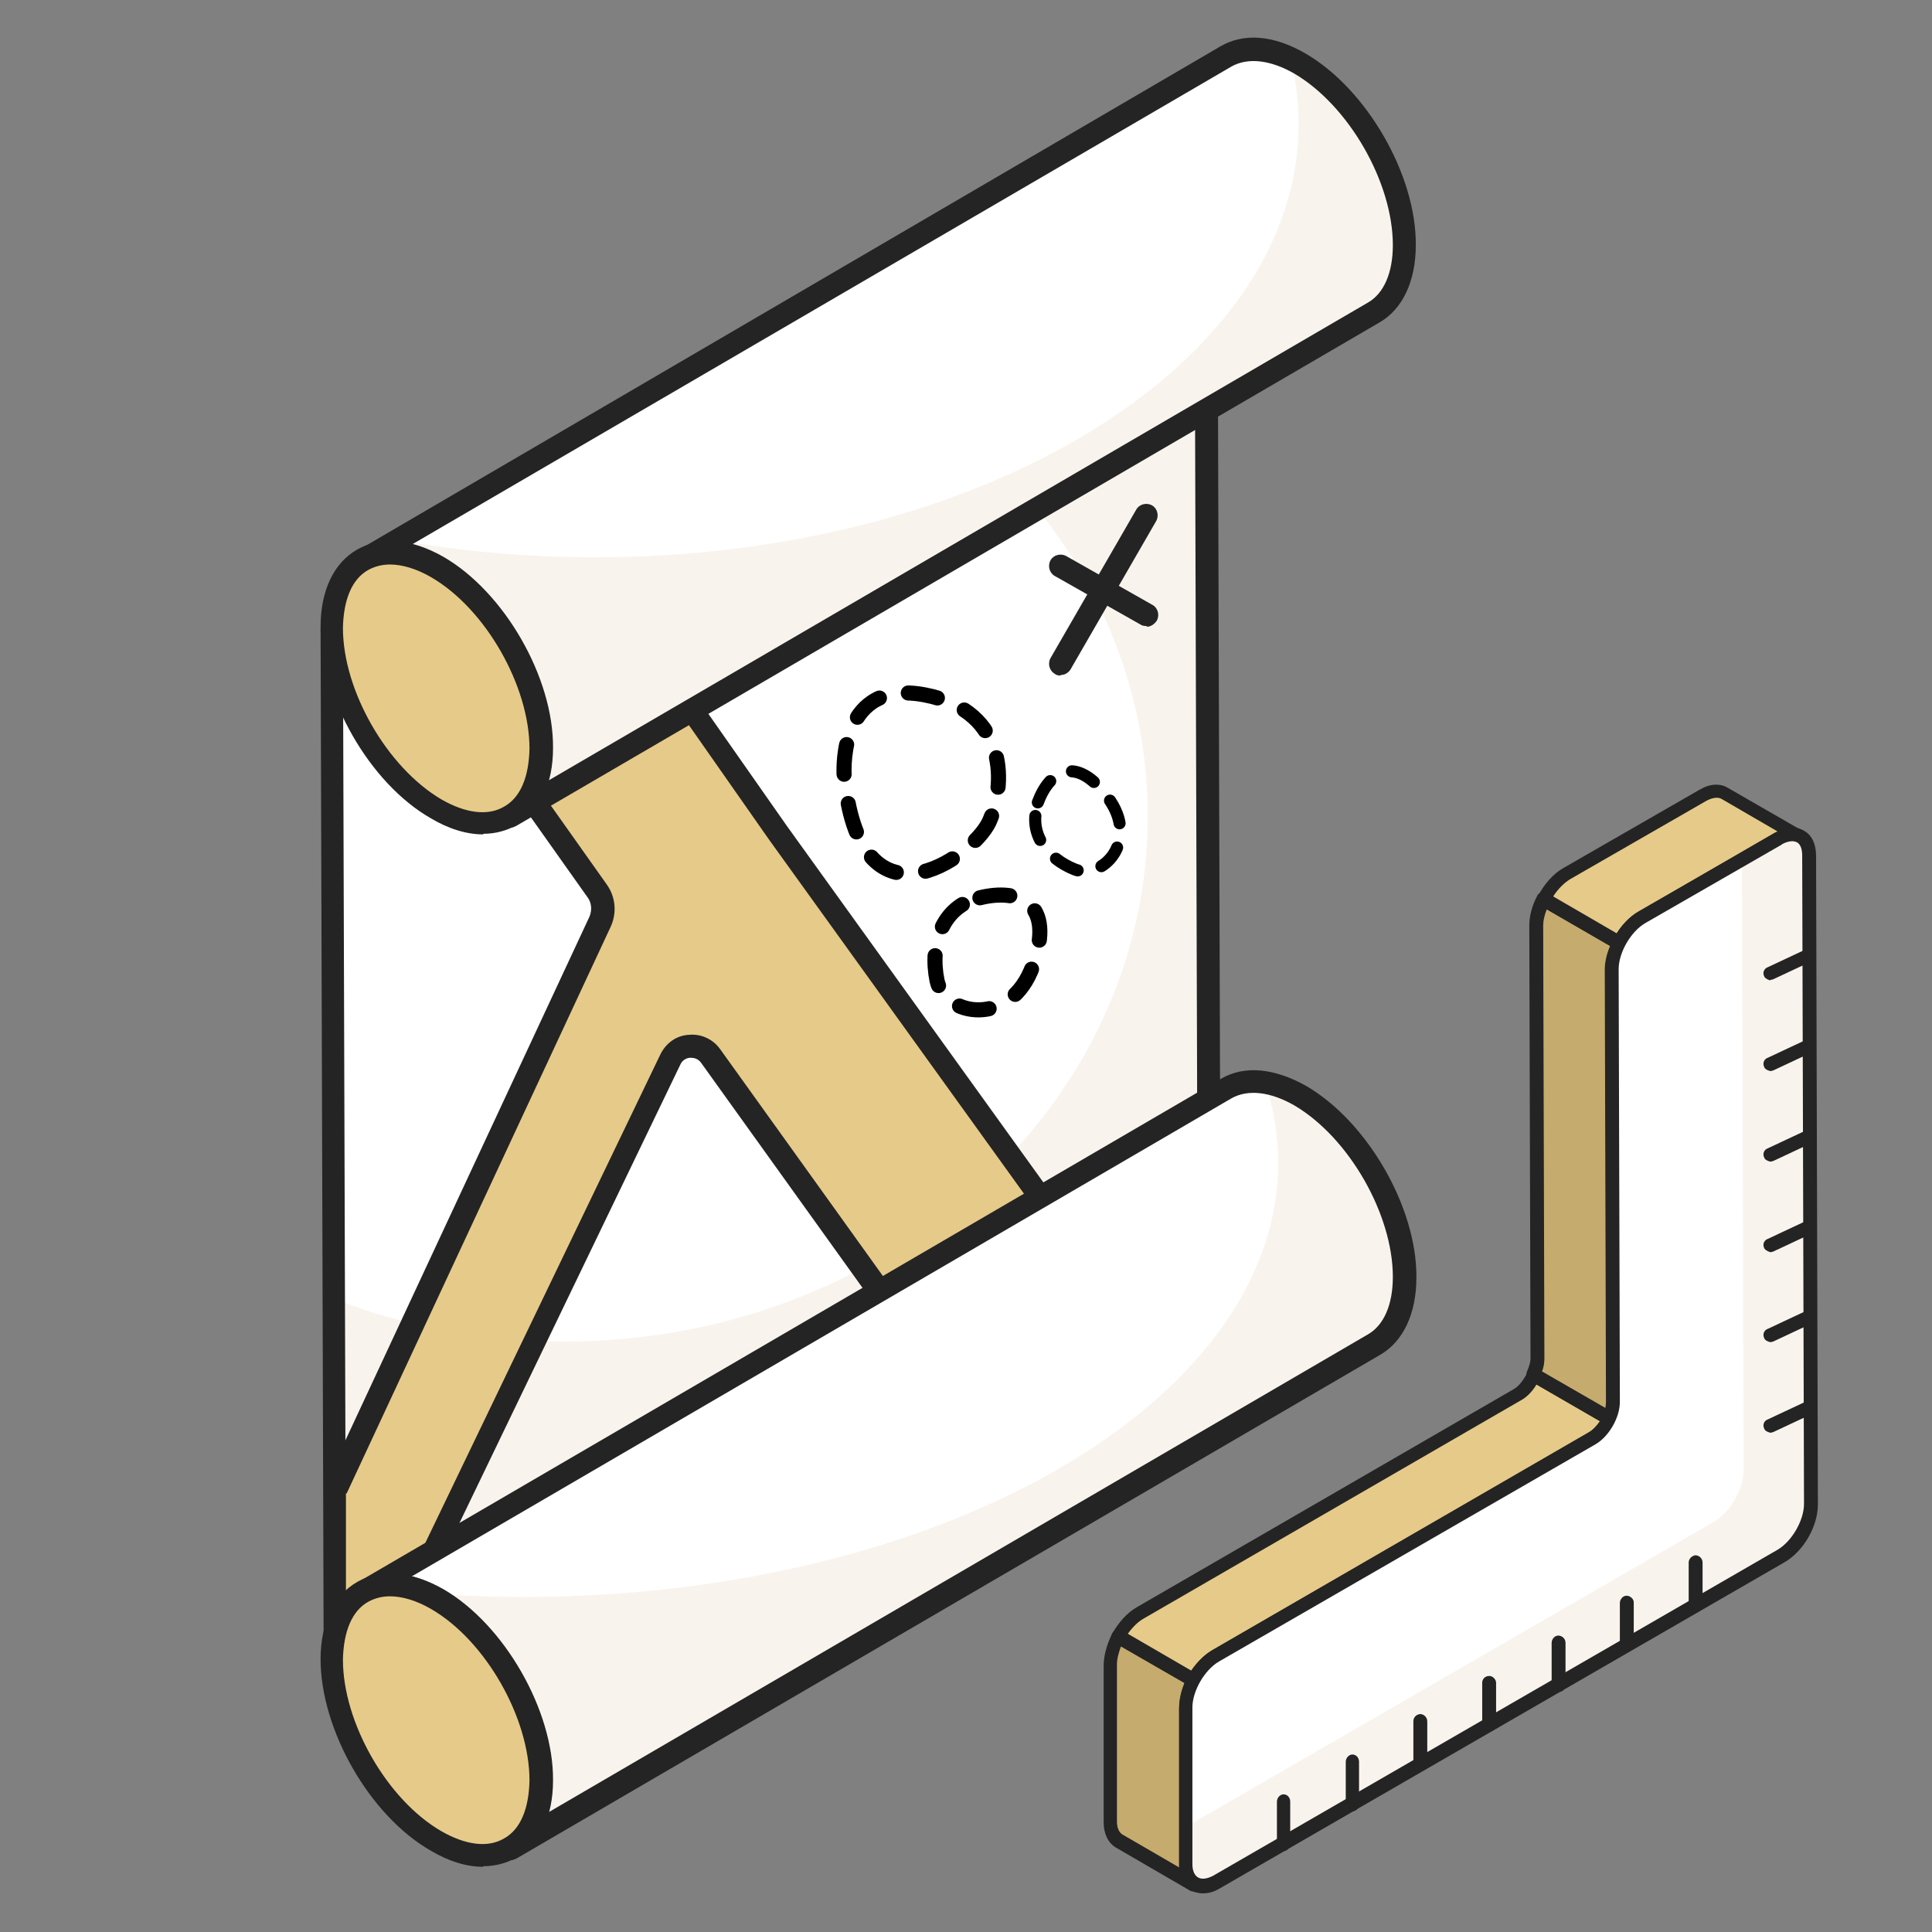
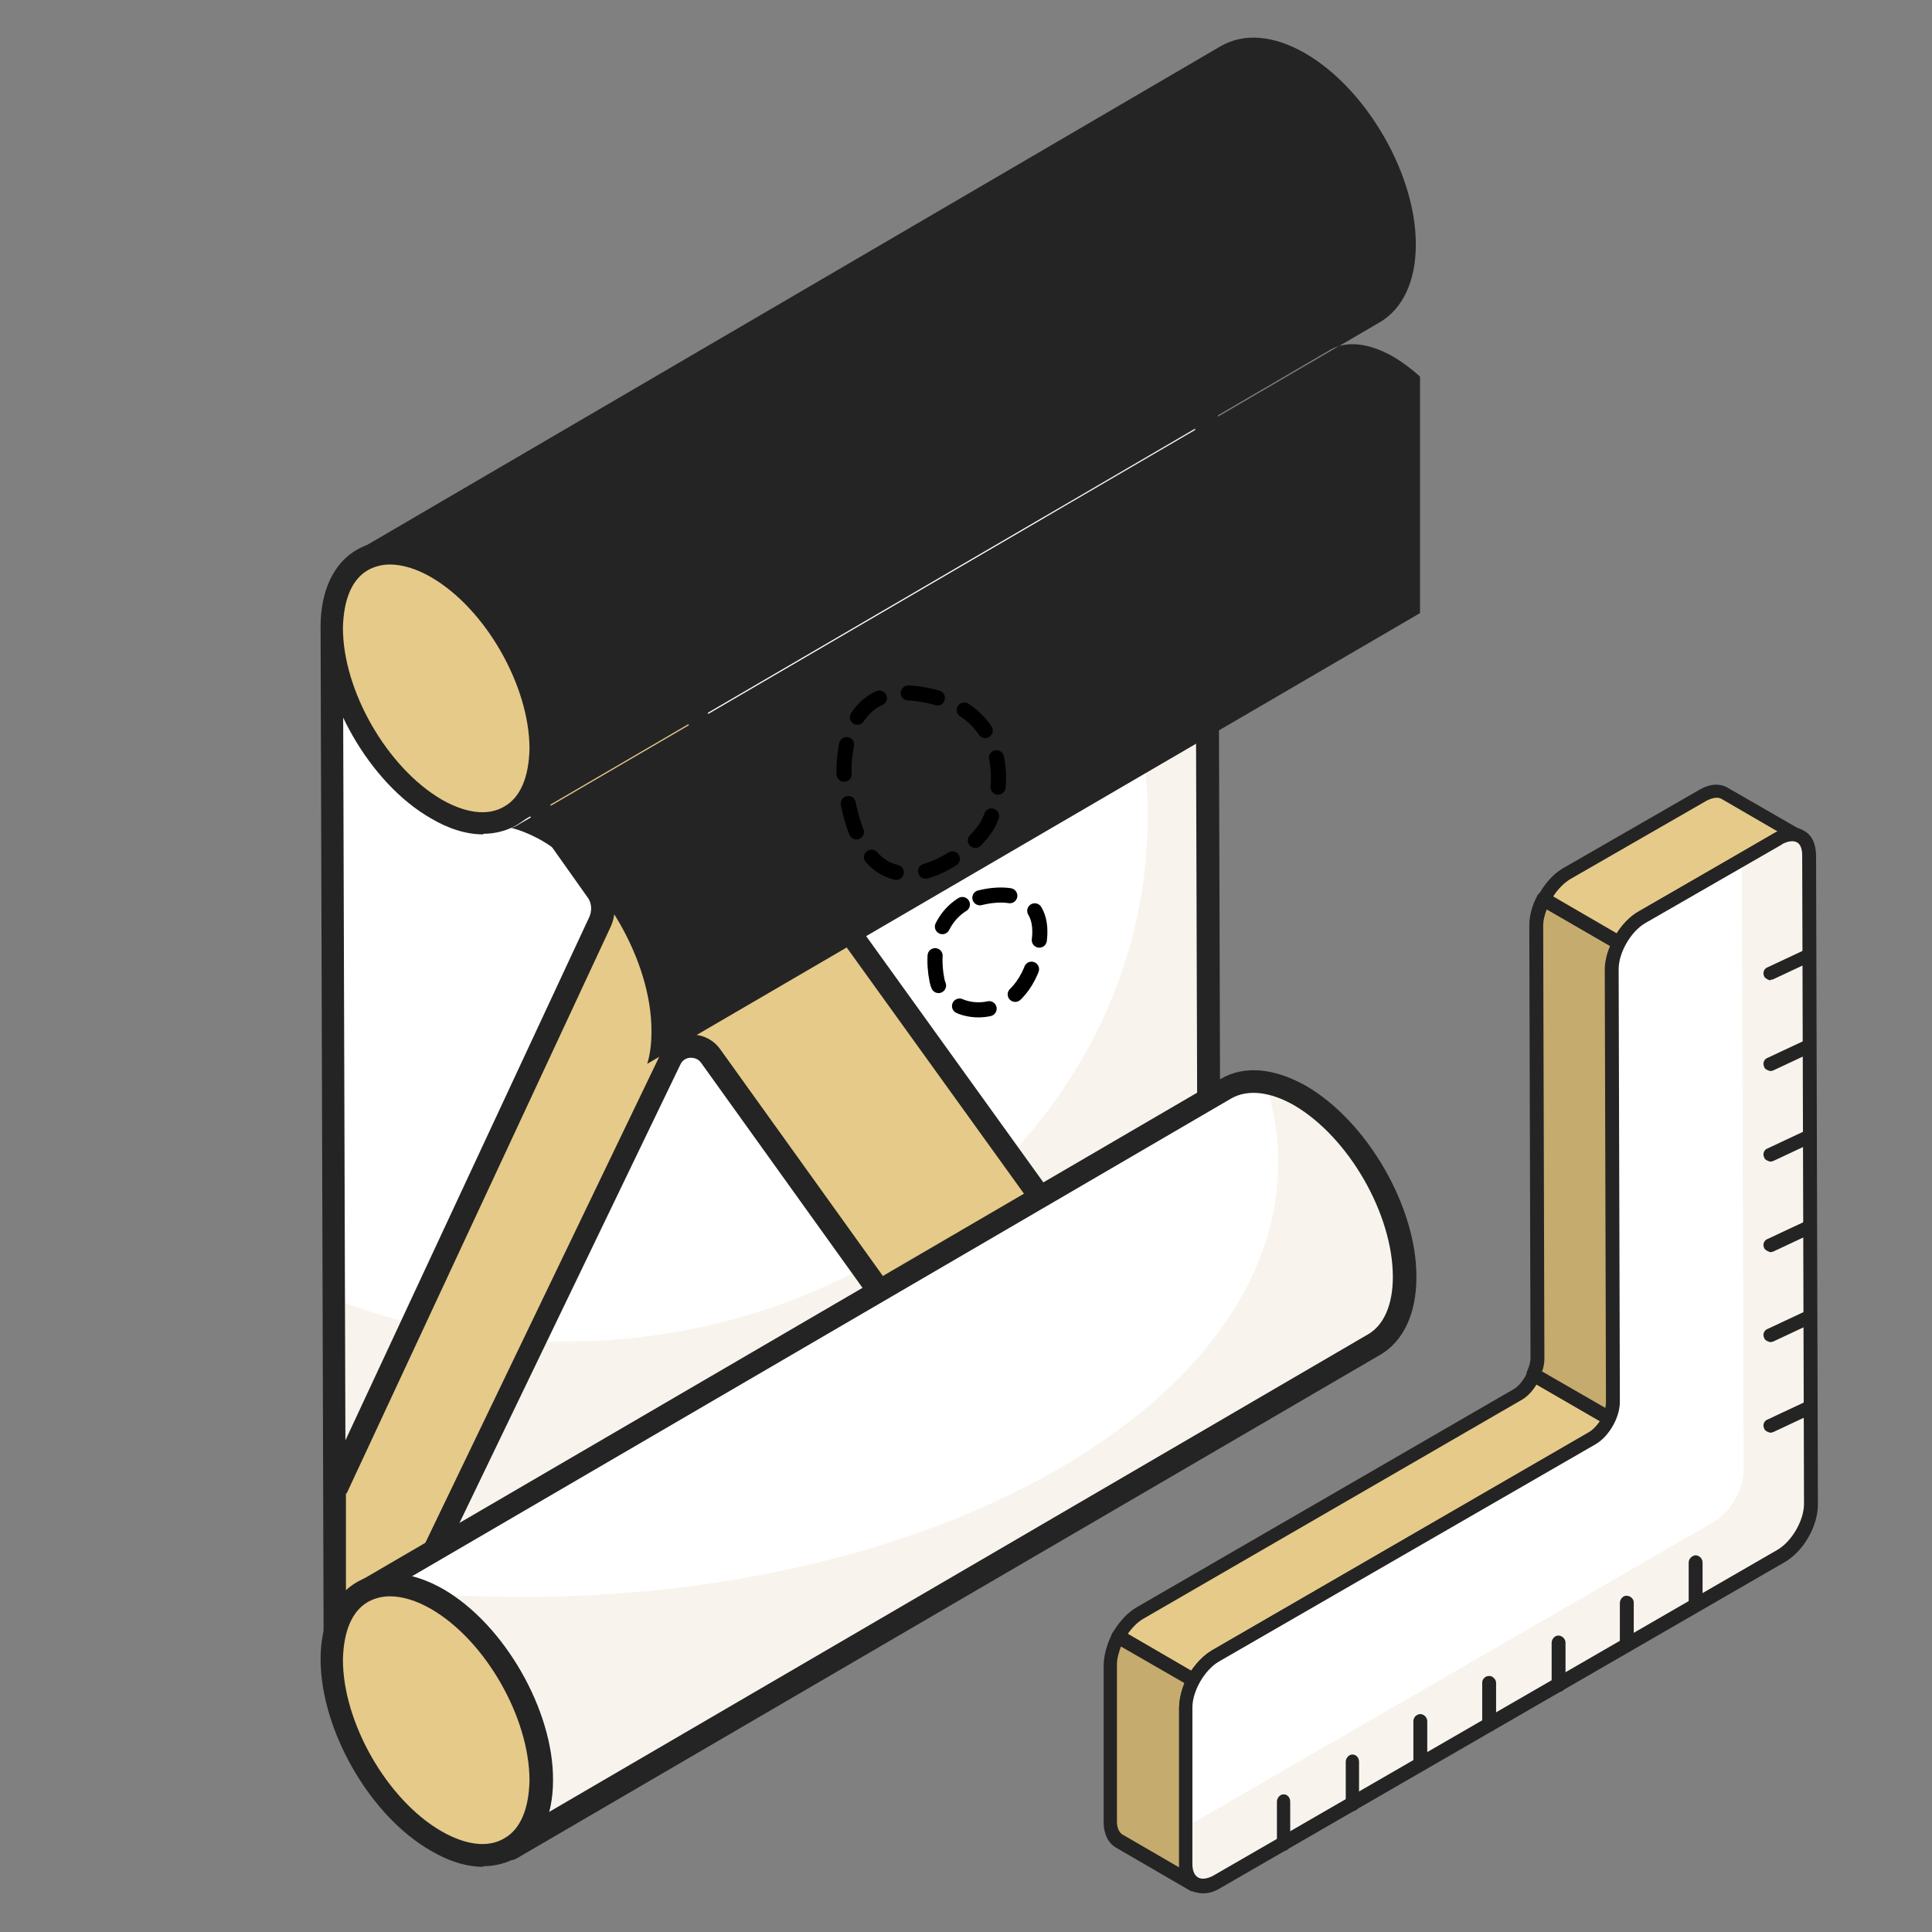
<svg xmlns="http://www.w3.org/2000/svg" id="Calque_1" data-name="Calque 1" viewBox="0 0 32 32">
  <rect x="0" y="0" width="32" height="32" fill="#808080" stroke="none" />
  <defs>
    <clipPath id="clippath">
      <rect x="5.25" y=".61" width="18.27" height="30.34" style="fill: none;" />
    </clipPath>
    <clipPath id="clippath-1">
      <rect x="5.25" y=".61" width="18.27" height="30.34" style="fill: none;" />
    </clipPath>
  </defs>
  <g>
    <path d="M19.97,2.06l.05,16.7-14.47,8.36-.05-16.7L19.97,2.06ZM19.97,2.06" style="fill: #fff;" />
    <path d="M20.02,18.76l-14.47,8.36-.02-5.61c1.17.46,2.46.71,3.82.71,5.34,0,9.66-3.89,9.66-8.7,0-3.42-2.19-6.37-5.38-7.8l6.34-3.66.05,16.7ZM20.02,18.76" style="fill: #f8f4ed;" />
    <path d="M5.55,27.31s-.07,0-.09-.03c-.06-.03-.09-.1-.1-.16l-.05-16.7c0-.07.04-.13.09-.16L19.87,1.9c.06-.03.13-.03.19,0,.06.03.09.1.1.16l.05,16.7c0,.07-.04.13-.09.16l-14.47,8.36s-.06.03-.09.03h0ZM5.68,10.53l.05,16.26,14.1-8.14-.05-16.26L5.68,10.53ZM5.68,10.53" style="fill: #242424;" />
    <path d="M17.51,20.21l-2.67,1.55-3.07-4.28c-.17-.24-.53-.21-.66.06l-4.25,8.82-1.31.76v-2.43s4.38-9.42,4.38-9.42c.08-.17.06-.37-.05-.52l-3.45-4.86,2.64-1.53,3.81,5.44,4.62,6.42ZM17.51,20.21" style="fill: #e6ca89;" />
    <path d="M5.55,27.31s-.06,0-.09-.03c-.06-.03-.09-.1-.09-.16v-2.43s0-.06,0-.08l4.39-9.42c.05-.11.04-.24-.03-.33l-3.45-4.87s-.04-.1-.03-.15c.01-.05.04-.1.09-.12l2.64-1.53c.09-.05.19-.02.25.06l3.81,5.44,4.62,6.42s.04.1.03.15c-.01.05-.04.1-.09.12l-2.67,1.55c-.08.05-.19.03-.25-.05l-3.07-4.28c-.06-.08-.14-.08-.18-.08-.03,0-.12.02-.16.11l-4.25,8.82s-.04.06-.08.08l-1.31.76s-.06.03-.09.03h0ZM5.73,24.73v2.07s.99-.57.99-.57l4.22-8.77c.09-.18.26-.31.47-.32.2-.02.4.07.52.24l2.97,4.14,2.34-1.36-4.5-6.25-3.71-5.3-2.31,1.34,3.33,4.7c.15.21.17.48.06.71l-4.37,9.38ZM5.73,24.73" style="fill: #242424;" />
    <path d="M23.27,4.06c0,.55-.2.94-.51,1.12l-14.3,8.34c.31-.18.5-.57.51-1.12,0-1.1-.77-2.45-1.73-3-.48-.28-.92-.3-1.23-.12L20.31.94c.31-.18.75-.16,1.23.12.96.56,1.73,1.9,1.73,3h0ZM23.27,4.06" style="fill: #fff;" />
    <path d="M23.27,4.06c0,.55-.2.93-.51,1.11l-14.3,8.34c.31-.18.51-.57.51-1.12,0-1.1-.77-2.45-1.73-3-.48-.28-.92-.3-1.23-.12l.56-.33c1.04.19,2.15.29,3.29.29,6.43,0,11.65-3.22,11.65-7.18,0-.37-.05-.74-.13-1.09.05.02.11.06.17.09.96.56,1.73,1.9,1.73,3.01h0ZM23.27,4.06" style="fill: #f8f4ed;" />
    <path d="M23.27,21.16c0,.55-.2.94-.51,1.12l-14.3,8.34c.31-.18.5-.57.51-1.12,0-1.1-.77-2.45-1.73-3-.48-.28-.92-.3-1.23-.12l14.3-8.34c.31-.18.75-.16,1.23.12.96.56,1.73,1.9,1.73,3h0ZM23.27,21.16" style="fill: #fff;" />
    <path d="M6.13,26.3s.02,0,.03,0c-.06.01-.11.04-.16.07l.13-.07ZM6.13,26.3" style="fill: #f8f4ed;" />
    <g style="clip-path: url(#clippath);">
      <path d="M23.27,21.16c0,.55-.2.93-.51,1.11l-14.3,8.34c.31-.18.51-.57.51-1.11,0-1.1-.77-2.45-1.73-3-.07-.04-.14-.08-.22-.11.54.04,1.09.06,1.64.06,6.91,0,12.51-3.22,12.51-7.19,0-.45-.07-.89-.21-1.32.18.03.37.1.58.22.96.56,1.73,1.9,1.73,3h0ZM23.27,21.16" style="fill: #f8f4ed;" />
-       <path d="M8.46,13.71c-.07,0-.13-.03-.16-.09-.05-.09-.02-.21.07-.26.26-.16.41-.49.41-.95,0-1.04-.73-2.32-1.63-2.84-.4-.23-.77-.28-1.04-.12-.09.05-.21.02-.26-.07-.05-.09-.02-.21.07-.26,0,0,0,0,0,0L20.21.77c.39-.23.89-.19,1.42.12,1.01.59,1.83,2.01,1.82,3.17h0c0,.6-.22,1.06-.6,1.28l-14.3,8.34s-.06.03-.09.03h0ZM6.82,9.02c.16.04.33.11.51.21,1.01.59,1.83,2.01,1.82,3.17,0,.19-.02.37-.07.53l13.58-7.92c.26-.15.41-.49.41-.95,0-1.04-.73-2.31-1.63-2.84-.4-.23-.77-.27-1.04-.12l-13.58,7.92ZM23.27,4.06h0,0ZM23.27,4.06" style="fill: #242424;" />
+       <path d="M8.46,13.71c-.07,0-.13-.03-.16-.09-.05-.09-.02-.21.07-.26.26-.16.41-.49.41-.95,0-1.04-.73-2.32-1.63-2.84-.4-.23-.77-.28-1.04-.12-.09.05-.21.02-.26-.07-.05-.09-.02-.21.07-.26,0,0,0,0,0,0L20.21.77c.39-.23.89-.19,1.42.12,1.01.59,1.83,2.01,1.82,3.17h0c0,.6-.22,1.06-.6,1.28l-14.3,8.34s-.06.03-.09.03h0Zc.16.04.33.11.51.21,1.01.59,1.83,2.01,1.82,3.17,0,.19-.02.37-.07.53l13.58-7.92c.26-.15.41-.49.41-.95,0-1.04-.73-2.31-1.63-2.84-.4-.23-.77-.27-1.04-.12l-13.58,7.92ZM23.27,4.06h0,0ZM23.27,4.06" style="fill: #242424;" />
    </g>
    <path d="M7.23,9.4c.96.56,1.73,1.9,1.73,3,0,1.1-.78,1.55-1.74.99-.96-.55-1.73-1.9-1.73-3,0-1.1.78-1.55,1.74-1h0ZM7.23,9.4" style="fill: #e6ca89;" />
    <path d="M8,13.82c-.27,0-.57-.09-.87-.27-1.01-.58-1.82-2-1.82-3.17,0-.6.22-1.06.61-1.28.39-.22.89-.18,1.42.12,1.01.58,1.83,2,1.82,3.17,0,.6-.22,1.06-.61,1.28-.16.09-.35.14-.54.14h0ZM6.46,9.35c-.13,0-.25.03-.36.09-.27.15-.41.49-.42.96,0,1.04.73,2.31,1.63,2.84.4.23.77.28,1.04.12.27-.15.41-.49.42-.96,0-1.04-.73-2.32-1.63-2.84-.24-.14-.48-.21-.68-.21h0ZM6.46,9.35" style="fill: #242424;" />
    <g style="clip-path: url(#clippath-1);">
      <path d="M8.46,30.8c-.07,0-.13-.03-.16-.09-.05-.09-.02-.21.07-.26.26-.16.41-.49.41-.95,0-1.04-.73-2.32-1.63-2.84-.4-.23-.77-.28-1.04-.12-.09.05-.21.02-.26-.07-.05-.09-.02-.21.07-.26l14.3-8.34c.39-.23.89-.18,1.42.12,1.01.59,1.83,2.01,1.82,3.17h0c0,.6-.22,1.06-.6,1.28l-14.3,8.34s-.06.03-.09.03h0ZM6.82,26.11c.16.04.33.11.51.21,1.01.59,1.83,2.01,1.82,3.17,0,.19-.02.37-.07.53l13.58-7.92c.26-.15.41-.49.41-.95,0-1.04-.73-2.31-1.63-2.84-.4-.23-.77-.27-1.04-.12l-13.58,7.92ZM23.27,21.16h0,0ZM23.27,21.16" style="fill: #242424;" />
      <path d="M7.23,26.49c.96.56,1.73,1.9,1.73,3,0,1.1-.78,1.55-1.74.99-.96-.55-1.73-1.9-1.73-3,0-1.1.78-1.55,1.74-1h0ZM7.23,26.49" style="fill: #e6ca89;" />
    </g>
    <path d="M8,30.92c-.27,0-.57-.09-.87-.27-1.01-.58-1.82-2-1.82-3.17,0-.6.22-1.06.61-1.28.39-.22.89-.18,1.42.12,1.01.58,1.83,2.01,1.82,3.17,0,.6-.22,1.06-.61,1.28-.16.09-.35.14-.54.14h0ZM6.46,26.44c-.13,0-.25.03-.36.09-.27.15-.41.49-.42.96,0,1.04.73,2.32,1.63,2.84.4.23.77.28,1.04.12.27-.15.41-.49.42-.96,0-1.04-.73-2.32-1.63-2.84-.24-.14-.48-.21-.68-.21h0ZM6.46,26.44" style="fill: #242424;" />
    <path d="M17.56,11.19s-.06,0-.09-.03c-.09-.05-.12-.17-.07-.26l1.42-2.46c.05-.09.17-.12.26-.07.09.05.12.17.07.26l-1.42,2.46c-.04.06-.1.09-.16.09h0ZM17.56,11.19" style="fill: #242424;" />
    <path d="M18.99,10.37s-.06,0-.09-.02l-1.43-.81c-.09-.05-.12-.17-.07-.26.05-.09.17-.12.26-.07l1.43.81c.09.05.12.17.07.26-.04.06-.1.1-.16.1h0ZM18.99,10.37" style="fill: #242424;" />
    <path d="M13.98,12.82c0-.1-.07-1.58,1.34-1.31s1.33,1.53,1.06,2.11c-.28.58-2.16,1.94-2.4-.81Z" style="fill: none; stroke: #000; stroke-dasharray: .49 .49; stroke-linecap: round; stroke-linejoin: round; stroke-width: .25px;" />
    <path d="M16.23,14.87c.65-.16,1.25.08.88,1.12s-1.47.84-1.59.25.07-1.22.71-1.38Z" style="fill: none; stroke: #000; stroke-dasharray: .5; stroke-linecap: round; stroke-linejoin: round; stroke-width: .25px;" />
-     <path d="M17.19,13.29c.19-.51.62-.81,1.16-.08s-.1,1.37-.55,1.19-.79-.6-.6-1.11Z" style="fill: none; stroke: #000; stroke-dasharray: .41; stroke-linecap: round; stroke-linejoin: round; stroke-width: .2px;" />
  </g>
  <g>
    <path d="M18.39,27.57v2.6c0,.16.06.27.15.32l1.24.72c-.09-.05-.14-.16-.14-.32v-2.59c0-.15.04-.32.13-.47l-1.25-.72c-.08.15-.13.32-.13.47h0ZM18.39,27.57" style="fill: #c6ab6e;" />
    <path d="M19.78,31.33s-.04,0-.06-.01c0,0,0,0,0,0l-1.24-.72c-.13-.08-.2-.23-.2-.42v-2.59c0-.16.05-.35.14-.53.01-.03.04-.05.07-.06.03,0,.06,0,.09.01l1.25.72c.05.03.07.1.04.16-.08.14-.12.29-.12.42v2.59c0,.11.04.19.09.22h0c.06.03.07.1.04.16-.02.04-.06.06-.1.06h0ZM18.57,27.26c-.04.11-.07.21-.07.31v2.6c0,.11.04.19.1.22l.93.54s0-.03,0-.04v-2.59c0-.13.03-.28.09-.43l-1.05-.61ZM18.57,27.26" style="fill: #242424;" />
    <path d="M25.13,23.1l-6.24,3.61c-.14.08-.27.23-.36.39l1.25.72c.09-.16.22-.31.36-.39l6.24-3.61c.12-.07.22-.2.28-.34l-1.25-.72c-.06.14-.16.27-.28.34h0ZM25.13,23.1" style="fill: #e6ca89;" />
    <path d="M19.77,27.94s-.04,0-.06-.01l-1.25-.72c-.05-.03-.07-.1-.04-.15.11-.19.25-.35.41-.44l6.24-3.61h0c.09-.05.17-.16.23-.28.01-.03.04-.05.07-.06.03,0,.06,0,.09.01l1.25.72c.05.03.07.09.05.15-.08.17-.2.32-.33.39l-6.24,3.61c-.12.07-.24.19-.32.35-.01.03-.04.05-.07.06-.01,0-.02,0-.03,0h0ZM18.68,27.06l1.05.61c.1-.14.22-.26.34-.33l6.24-3.61c.07-.04.13-.11.19-.19l-1.05-.61c-.07.12-.17.22-.27.27l-6.24,3.61c-.09.05-.18.14-.26.25h0ZM18.68,27.06" style="fill: #242424;" />
    <path d="M25.45,15.33l.02,7.17c0,.09-.03.18-.07.27l1.25.72c.04-.09.07-.18.07-.26l-.02-7.17c0-.14.05-.3.12-.44l-1.25-.72c-.07.14-.12.3-.12.44h0ZM25.45,15.33" style="fill: #c6ab6e;" />
    <path d="M26.65,23.61s-.04,0-.06-.02l-1.25-.72c-.05-.03-.07-.09-.05-.15.04-.09.06-.16.06-.22l-.02-7.17c0-.15.04-.32.13-.49.01-.03.04-.05.07-.06.03,0,.06,0,.09.01l1.25.72c.05.03.07.1.05.15-.07.13-.11.27-.11.39l.02,7.17c0,.09-.02.19-.08.31-.01.03-.04.05-.07.06-.01,0-.02,0-.04,0h0ZM25.55,22.72l1.04.6s.01-.07.01-.09l-.02-7.17c0-.12.03-.26.09-.39l-1.05-.61c-.04.1-.06.19-.06.27h0s.02,7.17.02,7.17c0,.07-.01.14-.04.22h0ZM25.55,22.72" style="fill: #242424;" />
    <path d="M28.56,13.13c-.09-.05-.22-.05-.35.03l-2.26,1.31c-.15.09-.29.25-.38.42l1.25.72c.09-.18.23-.34.38-.42l2.26-1.3c.14-.08.26-.09.36-.03l-1.25-.72ZM28.56,13.13" style="fill: #e6ca89;" />
    <path d="M26.82,15.73s-.04,0-.06-.01l-1.25-.72c-.05-.03-.07-.1-.04-.15.1-.2.26-.38.42-.47l2.26-1.3c.17-.1.34-.11.47-.03l1.25.72c.05.03.07.1.04.16-.03.05-.1.07-.16.04-.06-.03-.15-.02-.25.03l-2.26,1.3c-.13.07-.25.21-.33.38-.01.03-.04.05-.07.06-.01,0-.02,0-.03,0h0ZM25.73,14.85l1.05.61c.1-.16.23-.29.36-.36l2.26-1.31s.03-.01.04-.02l-.93-.54c-.06-.03-.14-.02-.24.03l-2.26,1.3c-.1.06-.2.16-.28.28h0ZM25.73,14.85" style="fill: #242424;" />
    <path d="M29.45,13.89c.28-.16.5-.03.5.29l.03,10.74c0,.32-.22.7-.5.86l-9.35,5.4c-.28.16-.5.03-.5-.29v-2.59c0-.32.22-.7.49-.86l6.24-3.6c.19-.11.35-.38.35-.6l-.02-7.17c0-.32.22-.7.5-.86l2.26-1.3ZM29.45,13.89" style="fill: #fff;" />
    <path d="M29.99,24.92c0,.32-.22.71-.5.86l-9.35,5.4c-.28.16-.5.03-.5-.29v-.63l8.74-5.05c.28-.16.5-.55.5-.86l-.03-10.12.61-.35c.28-.16.5-.03.5.28l.03,10.74ZM29.99,24.92" style="fill: #f8f4ed;" />
    <path d="M19.92,31.36c-.07,0-.13-.02-.19-.05-.13-.08-.2-.23-.2-.42v-2.6c0-.36.24-.78.55-.96l6.24-3.61c.16-.09.29-.32.29-.5l-.02-7.17c0-.36.24-.78.56-.96l2.26-1.3c.17-.1.34-.11.47-.03.13.07.2.22.2.42l.03,10.74c0,.36-.24.78-.56.96l-9.35,5.4c-.1.06-.19.08-.28.08h0ZM29.51,13.99l-2.26,1.3c-.24.14-.44.49-.44.76l.02,7.17c0,.26-.18.57-.4.7l-6.24,3.6c-.24.14-.44.49-.44.76v2.6c0,.11.04.19.1.22.06.03.14.02.24-.03l9.35-5.4c.24-.14.44-.49.44-.76l-.03-10.74c0-.11-.03-.19-.09-.22-.06-.03-.14-.02-.24.03h0ZM29.51,13.99" style="fill: #242424;" />
    <line x1="21.26" y1="30.53" x2="21.26" y2="29.83" style="fill: #fff;" />
    <path d="M21.26,30.65c-.06,0-.11-.05-.11-.11v-.7c0-.06.05-.12.11-.12h0c.06,0,.11.05.11.12v.7c0,.06-.05.12-.11.12h0ZM21.26,30.65" style="fill: #242424;" />
    <line x1="22.4" y1="29.88" x2="22.39" y2="29.17" style="fill: #fff;" />
    <path d="M22.4,29.99c-.06,0-.11-.05-.11-.11v-.7c0-.06.05-.12.11-.12h0c.06,0,.11.05.11.12v.7c0,.06-.04.12-.11.12h0ZM22.4,29.99" style="fill: #242424;" />
-     <line x1="23.53" y1="29.22" x2="23.53" y2="28.52" style="fill: #fff;" />
    <path d="M23.53,29.33c-.06,0-.12-.05-.12-.12v-.7c0-.06.04-.11.11-.12.06,0,.12.05.12.12v.7c0,.06-.05.11-.11.12h0ZM23.53,29.33" style="fill: #242424;" />
    <line x1="24.67" y1="28.56" x2="24.67" y2="27.86" style="fill: #fff;" />
    <path d="M24.67,28.68c-.06,0-.11-.05-.12-.11v-.7c0-.06.05-.11.11-.11.05-.01.12.05.12.11v.7c0,.06-.05.11-.11.11h0ZM24.67,28.68" style="fill: #242424;" />
    <line x1="25.81" y1="27.9" x2="25.81" y2="27.2" style="fill: #fff;" />
    <path d="M25.81,28.02c-.06,0-.11-.05-.11-.11v-.7c0-.06.05-.12.11-.12s.12.05.12.12v.7c0,.06-.05.12-.11.11h0ZM25.81,28.02" style="fill: #242424;" />
    <line x1="26.95" y1="27.25" x2="26.95" y2="26.55" style="fill: #fff;" />
    <path d="M26.95,27.36c-.06,0-.12-.05-.12-.11v-.7c0-.06.05-.12.11-.12s.12.05.12.11v.7c0,.06-.05.12-.11.12h0ZM26.95,27.36" style="fill: #242424;" />
    <line x1="28.09" y1="26.59" x2="28.08" y2="25.89" style="fill: #fff;" />
    <path d="M28.09,26.7c-.06,0-.12-.05-.12-.12v-.7c0-.06.05-.11.11-.12.06,0,.12.05.12.12v.7c0,.06-.05.12-.11.12h0ZM28.09,26.7" style="fill: #242424;" />
    <line x1="29.96" y1="15.82" x2="29.32" y2="16.13" style="fill: #fff;" />
    <path d="M29.32,16.24s-.09-.03-.1-.07c-.03-.06,0-.13.06-.15l.64-.3c.06-.03.13,0,.15.05.03.06,0,.13-.06.15l-.64.3s-.03.01-.05.01h0ZM29.32,16.24" style="fill: #242424;" />
    <line x1="29.96" y1="17.32" x2="29.32" y2="17.62" style="fill: #fff;" />
    <path d="M29.32,17.74s-.09-.02-.1-.07c-.03-.06,0-.13.06-.15l.64-.3c.06-.03.13,0,.15.06.03.06,0,.13-.06.15l-.64.3s-.03.01-.05.01h0ZM29.32,17.74" style="fill: #242424;" />
    <line x1="29.96" y1="18.82" x2="29.32" y2="19.12" style="fill: #fff;" />
    <path d="M29.32,19.24s-.09-.02-.1-.07c-.03-.06,0-.13.06-.15l.64-.3c.06-.03.13,0,.15.06.03.06,0,.13-.06.15l-.64.3s-.03.01-.05.01h0ZM29.32,19.24" style="fill: #242424;" />
    <line x1="29.96" y1="20.32" x2="29.32" y2="20.62" style="fill: #fff;" />
    <path d="M29.32,20.74s-.09-.03-.1-.07c-.03-.06,0-.13.06-.15l.64-.3c.06-.03.13,0,.15.06.03.06,0,.13-.06.15l-.64.3s-.03.01-.05.01h0ZM29.32,20.74" style="fill: #242424;" />
    <line x1="29.96" y1="21.82" x2="29.32" y2="22.12" style="fill: #fff;" />
    <path d="M29.32,22.23s-.09-.02-.1-.07c-.03-.06,0-.13.06-.15l.64-.3c.06-.03.13,0,.15.06.03.06,0,.13-.06.15l-.64.3s-.03.01-.05.01h0ZM29.32,22.23" style="fill: #242424;" />
    <line x1="29.96" y1="23.32" x2="29.32" y2="23.62" style="fill: #fff;" />
    <path d="M29.32,23.73s-.09-.02-.1-.07c-.03-.06,0-.13.06-.15l.64-.3c.06-.03.13,0,.15.06.03.06,0,.13-.06.15l-.64.3s-.03.01-.05.01h0ZM29.32,23.73" style="fill: #242424;" />
  </g>
</svg>